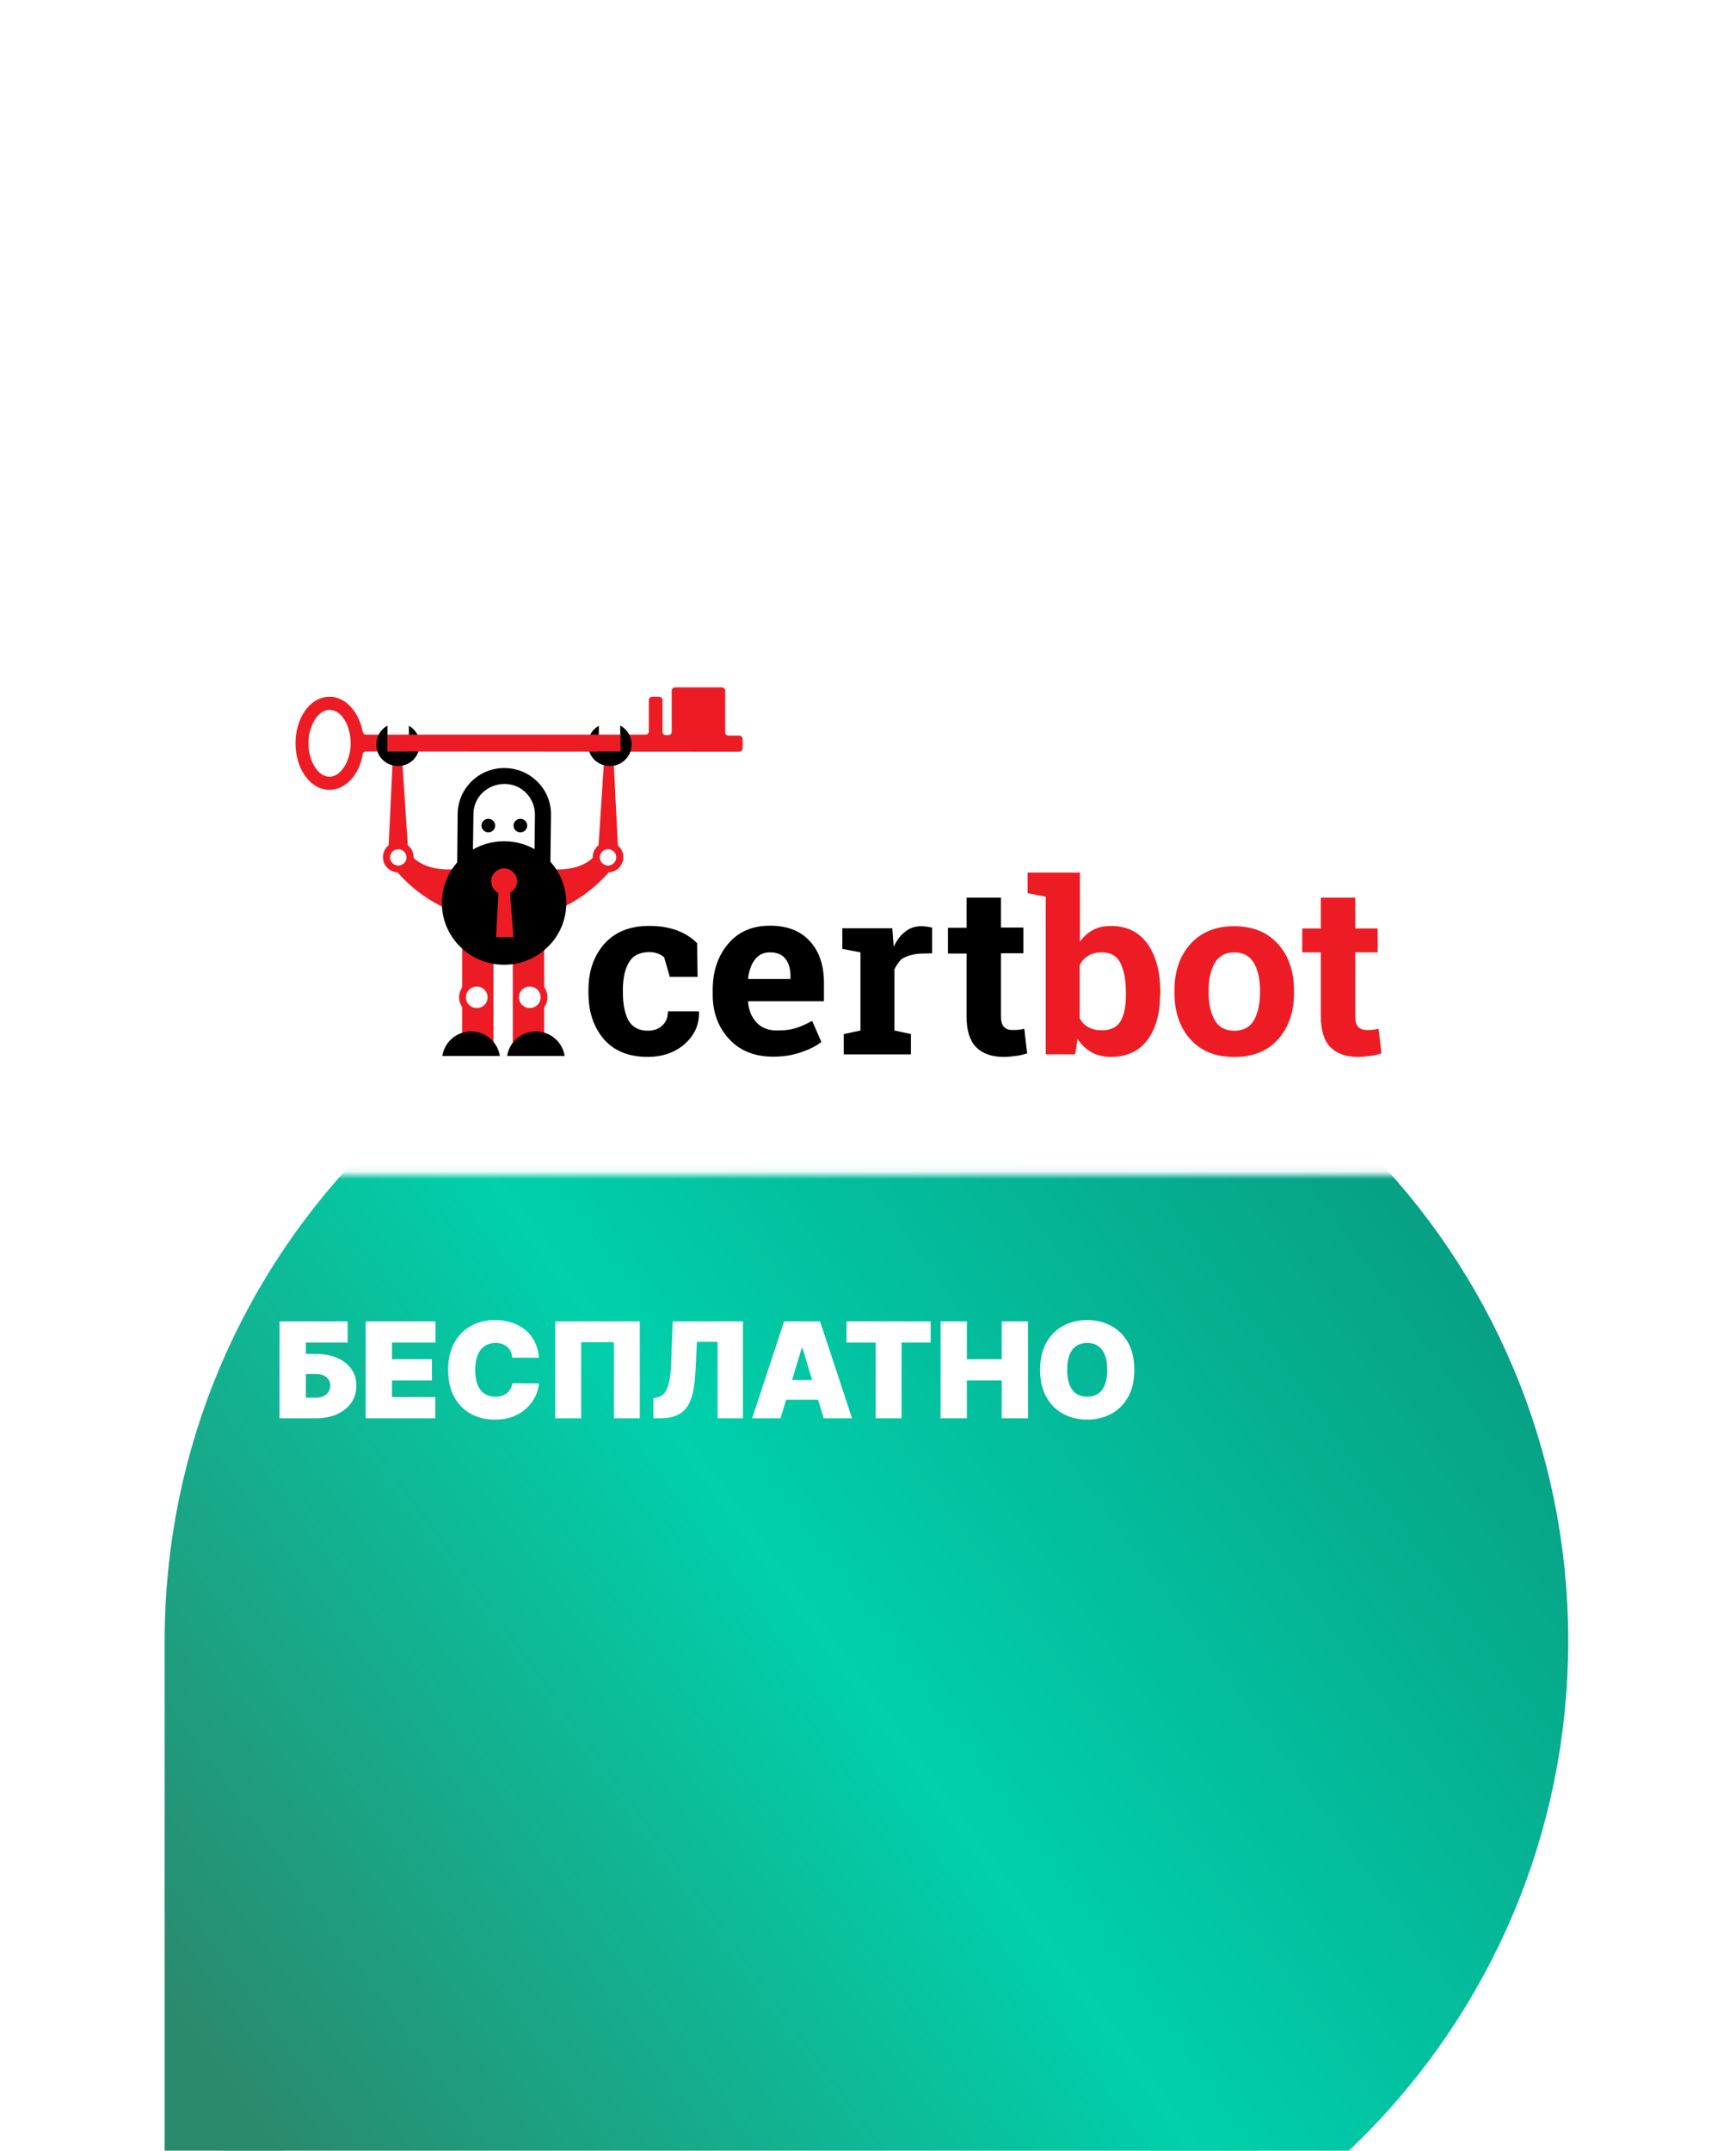
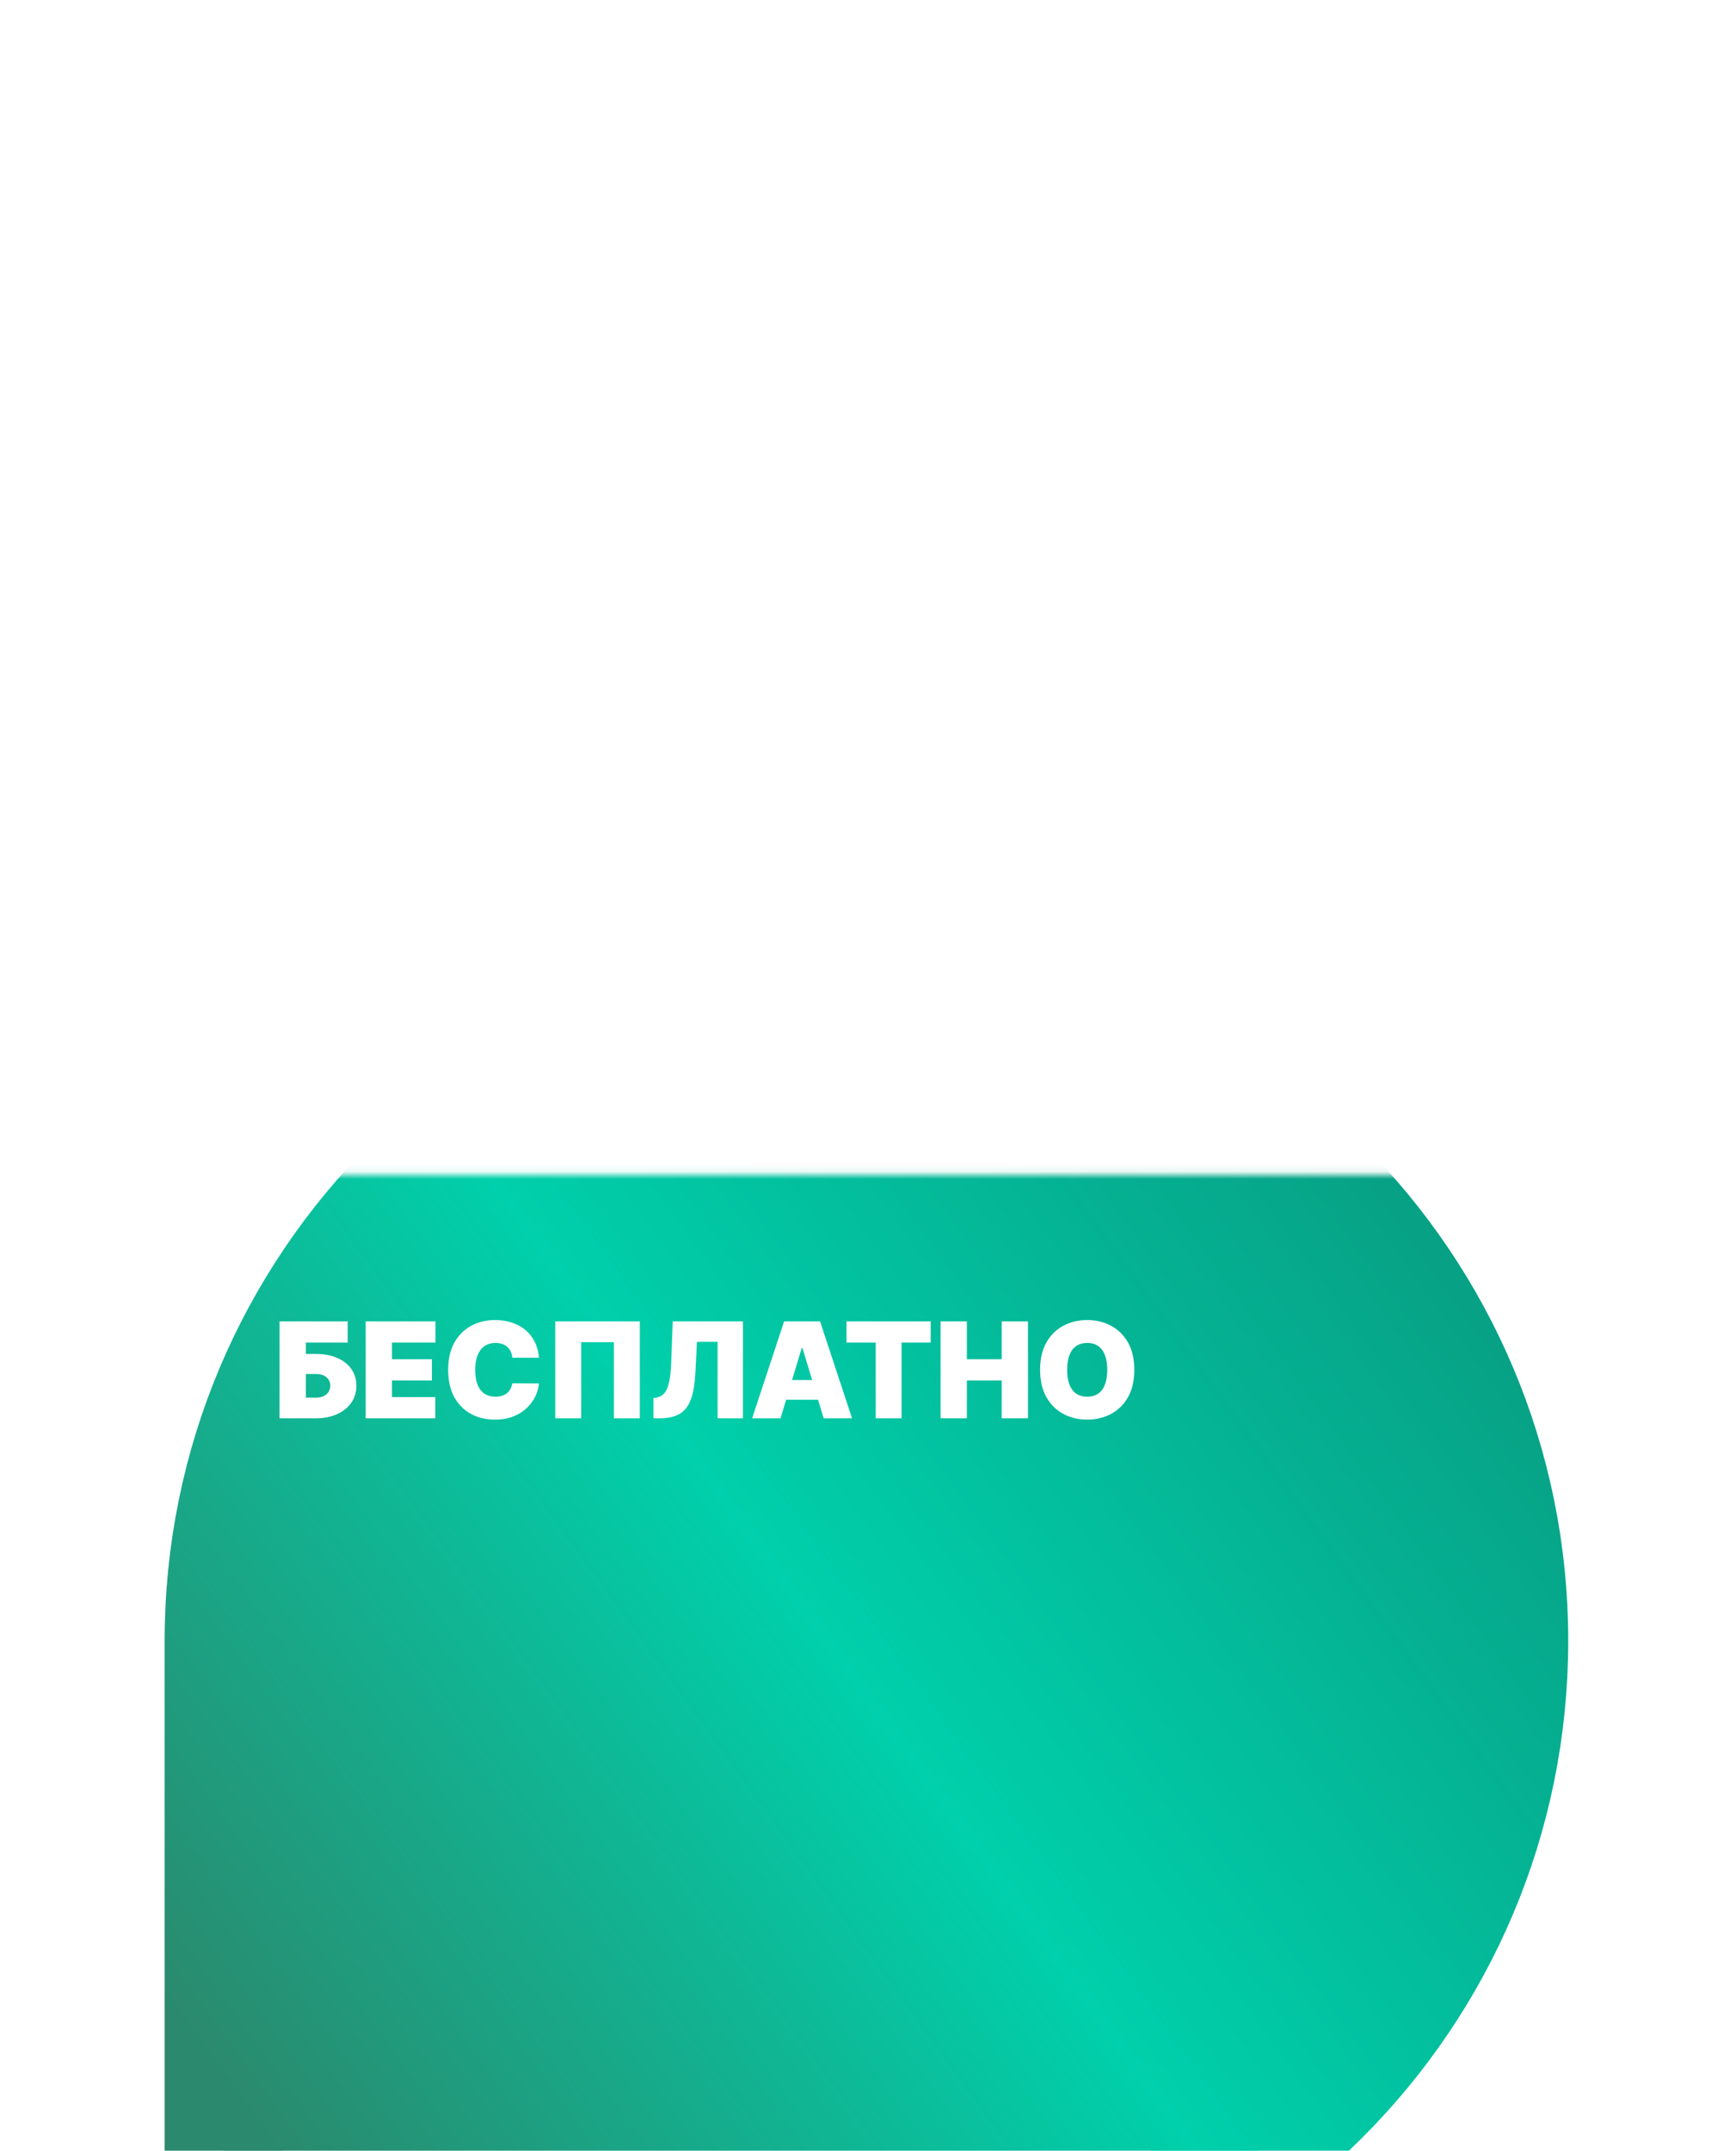
<svg xmlns="http://www.w3.org/2000/svg" width="235" height="291" viewBox="0 0 235 291" fill="none">
  <g filter="url(#filter0_ddddd_1760_15388)">
    <path d="M30.289 118.992C30.289 70.943 69.24 31.992 117.289 31.992V31.992C165.338 31.992 204.289 70.943 204.289 118.992V118.992C204.289 167.041 165.338 205.992 117.289 205.992H34.289C32.08 205.992 30.289 204.201 30.289 201.992V118.992Z" fill="url(#paint0_linear_1760_15388)" />
    <path d="M30.289 118.992C30.289 70.943 69.24 31.992 117.289 31.992V31.992C165.338 31.992 204.289 70.943 204.289 118.992V118.992C204.289 167.041 165.338 205.992 117.289 205.992H34.289C32.08 205.992 30.289 204.201 30.289 201.992V118.992Z" stroke="url(#paint1_linear_1760_15388)" stroke-width="16" />
  </g>
  <mask id="mask0_1760_15388" style="mask-type:alpha" maskUnits="userSpaceOnUse" x="4" y="0" width="226" height="159">
    <rect width="225.579" height="158.913" transform="matrix(1 0 0 -1 4 158.914)" fill="#D9D9D9" />
  </mask>
  <g mask="url(#mask0_1760_15388)">
    <path d="M30.389 119.162C30.389 71.21 69.262 32.336 117.215 32.336V32.336C165.168 32.336 204.042 71.21 204.042 119.162V119.162C204.042 167.115 165.168 205.989 117.215 205.989H30.389V119.162Z" fill="white" />
  </g>
  <path d="M37.845 191.891V178.778H47.065V181.646H41.405V183.183H42.737C43.838 183.183 44.801 183.36 45.624 183.714C46.452 184.069 47.095 184.568 47.552 185.213C48.013 185.857 48.243 186.615 48.243 187.486C48.243 188.356 48.013 189.123 47.552 189.784C47.095 190.446 46.452 190.962 45.624 191.334C44.801 191.705 43.838 191.891 42.737 191.891H37.845ZM41.405 189.099H42.737C43.164 189.099 43.522 189.029 43.812 188.888C44.107 188.747 44.329 188.553 44.478 188.305C44.632 188.058 44.709 187.776 44.709 187.46C44.709 187.012 44.54 186.64 44.203 186.346C43.866 186.047 43.377 185.898 42.737 185.898H41.405V189.099ZM49.501 191.891V178.778H58.952V181.646H53.061V183.9H58.465V186.769H53.061V189.022H58.926V191.891H49.501ZM72.959 183.695H69.348C69.322 183.396 69.254 183.125 69.143 182.882C69.036 182.639 68.887 182.43 68.695 182.255C68.507 182.075 68.279 181.939 68.01 181.845C67.741 181.747 67.436 181.698 67.094 181.698C66.496 181.698 65.991 181.843 65.577 182.133C65.167 182.423 64.855 182.839 64.642 183.382C64.433 183.924 64.328 184.575 64.328 185.334C64.328 186.137 64.435 186.809 64.648 187.351C64.866 187.889 65.18 188.294 65.589 188.568C65.999 188.837 66.492 188.971 67.069 188.971C67.397 188.971 67.692 188.93 67.952 188.849C68.212 188.764 68.439 188.642 68.631 188.484C68.823 188.326 68.979 188.137 69.098 187.915C69.222 187.688 69.305 187.434 69.348 187.153L72.959 187.178C72.916 187.733 72.76 188.299 72.492 188.875C72.223 189.447 71.841 189.976 71.345 190.463C70.855 190.945 70.246 191.334 69.521 191.628C68.795 191.923 67.952 192.07 66.992 192.07C65.788 192.07 64.708 191.812 63.752 191.295C62.8 190.779 62.047 190.019 61.492 189.016C60.941 188.013 60.666 186.786 60.666 185.334C60.666 183.875 60.947 182.645 61.511 181.646C62.074 180.643 62.834 179.886 63.79 179.373C64.746 178.857 65.814 178.599 66.992 178.599C67.82 178.599 68.582 178.712 69.277 178.938C69.973 179.164 70.584 179.495 71.109 179.93C71.633 180.362 72.056 180.893 72.376 181.525C72.696 182.156 72.891 182.88 72.959 183.695ZM86.611 178.778V191.891H83.102V181.595H78.672V191.891H75.163V178.778H86.611ZM88.453 191.891V189.15L88.812 189.099C89.247 189.031 89.608 188.843 89.894 188.536C90.184 188.224 90.406 187.731 90.56 187.057C90.718 186.378 90.818 185.454 90.861 184.284L91.066 178.778H100.567V191.891H97.135V181.544H94.344L94.139 185.667C94.062 187.195 93.857 188.414 93.524 189.323C93.191 190.232 92.686 190.888 92.007 191.289C91.328 191.69 90.434 191.891 89.324 191.891H88.453ZM105.659 191.891H101.817L106.145 178.778H111.011L115.34 191.891H111.498L108.63 182.389H108.527L105.659 191.891ZM104.942 186.717H112.164V189.381H104.942V186.717ZM114.589 181.646V178.778H125.986V181.646H122.042V191.891H118.533V181.646H114.589ZM127.325 191.891V178.778H130.885V183.9H135.598V178.778H139.158V191.891H135.598V186.769H130.885V191.891H127.325ZM153.551 185.334C153.551 186.794 153.267 188.026 152.699 189.029C152.131 190.027 151.365 190.785 150.401 191.302C149.436 191.814 148.36 192.07 147.174 192.07C145.978 192.07 144.899 191.812 143.934 191.295C142.973 190.774 142.209 190.015 141.642 189.016C141.078 188.013 140.797 186.786 140.797 185.334C140.797 183.875 141.078 182.645 141.642 181.646C142.209 180.643 142.973 179.886 143.934 179.373C144.899 178.857 145.978 178.599 147.174 178.599C148.36 178.599 149.436 178.857 150.401 179.373C151.365 179.886 152.131 180.643 152.699 181.646C153.267 182.645 153.551 183.875 153.551 185.334ZM149.888 185.334C149.888 184.549 149.784 183.887 149.575 183.349C149.37 182.807 149.065 182.398 148.659 182.12C148.258 181.838 147.763 181.698 147.174 181.698C146.585 181.698 146.087 181.838 145.682 182.12C145.281 182.398 144.975 182.807 144.766 183.349C144.561 183.887 144.459 184.549 144.459 185.334C144.459 186.12 144.561 186.783 144.766 187.326C144.975 187.863 145.281 188.273 145.682 188.555C146.087 188.832 146.585 188.971 147.174 188.971C147.763 188.971 148.258 188.832 148.659 188.555C149.065 188.273 149.37 187.863 149.575 187.326C149.784 186.783 149.888 186.12 149.888 185.334Z" fill="white" />
  <g clip-path="url(#clip0_1760_15388)">
    <path d="M55.348 98.188V101.669H52.444V98.188C51.551 98.694 50.944 99.643 50.944 100.719C50.944 102.333 52.253 103.63 53.88 103.63C55.507 103.63 56.815 102.333 56.815 100.719C56.847 99.643 56.241 98.694 55.348 98.188Z" fill="black" />
    <path d="M81.066 98.188V101.669H83.969V98.188C84.863 98.694 85.469 99.643 85.469 100.719C85.469 102.333 84.161 103.63 82.534 103.63C80.906 103.63 79.598 102.333 79.598 100.719C79.566 99.643 80.172 98.694 81.066 98.188Z" fill="black" />
    <path d="M66.802 127.938H62.559V141.735H66.802V127.938Z" fill="#ED1C24" />
    <path d="M73.663 127.938H69.419V141.735H73.663V127.938Z" fill="#ED1C24" />
    <path d="M83.682 115.183L83.044 102.461H81.799L80.97 115.183H83.682Z" fill="#ED1C24" />
    <path d="M74.62 117.585C74.62 117.585 79.087 118.186 80.97 115.18L83.905 116.002C83.905 116.002 81.066 121.034 74.62 123.408V117.585Z" fill="#ED1C24" />
    <path d="M82.309 117.586C83.19 117.586 83.905 116.878 83.905 116.004C83.905 115.13 83.19 114.422 82.309 114.422C81.428 114.422 80.714 115.13 80.714 116.004C80.714 116.878 81.428 117.586 82.309 117.586Z" fill="white" />
    <path d="M82.309 118.028C81.161 118.028 80.235 117.11 80.235 115.971C80.235 114.832 81.161 113.914 82.309 113.914C83.458 113.914 84.383 114.832 84.383 115.971C84.383 117.11 83.458 118.028 82.309 118.028ZM82.309 114.895C81.703 114.895 81.193 115.402 81.193 116.003C81.193 116.604 81.703 117.11 82.309 117.11C82.916 117.11 83.426 116.604 83.426 116.003C83.426 115.402 82.948 114.895 82.309 114.895Z" fill="#ED1C24" />
    <path d="M64.538 136.829C65.595 136.829 66.452 135.979 66.452 134.93C66.452 133.881 65.595 133.031 64.538 133.031C63.48 133.031 62.623 133.881 62.623 134.93C62.623 135.979 63.48 136.829 64.538 136.829Z" fill="white" />
    <path d="M64.538 137.301C63.23 137.301 62.145 136.225 62.145 134.928C62.145 133.631 63.23 132.555 64.538 132.555C65.846 132.555 66.452 133.631 66.452 134.928C66.452 136.225 65.846 137.301 64.538 137.301ZM64.538 133.472C63.74 133.472 63.07 134.105 63.07 134.928C63.07 135.751 63.708 136.383 64.538 136.383C65.367 136.383 66.005 135.751 66.005 134.928C66.005 134.105 65.335 133.472 64.538 133.472Z" fill="#ED1C24" />
    <path d="M71.716 136.829C72.774 136.829 73.631 135.979 73.631 134.93C73.631 133.881 72.774 133.031 71.716 133.031C70.659 133.031 69.802 133.881 69.802 134.93C69.802 135.979 70.659 136.829 71.716 136.829Z" fill="white" />
    <path d="M71.717 137.301C70.409 137.301 69.579 136.225 69.579 134.928C69.579 133.631 70.377 132.555 71.717 132.555C73.025 132.555 74.11 133.631 74.11 134.928C74.11 136.225 73.025 137.301 71.717 137.301ZM71.717 133.472C70.919 133.472 70.249 134.105 70.249 134.928C70.249 135.751 70.887 136.383 71.717 136.383C72.546 136.383 73.184 135.751 73.184 134.928C73.184 134.105 72.514 133.472 71.717 133.472Z" fill="#ED1C24" />
    <path d="M52.571 115.183L53.178 102.461H54.422L55.252 115.183H52.571Z" fill="#ED1C24" />
    <path d="M61.602 117.585C61.602 117.585 57.135 118.186 55.252 115.18L52.316 116.002C52.316 116.002 55.156 121.034 61.602 123.408V117.585Z" fill="#ED1C24" />
-     <path d="M53.912 117.586C54.793 117.586 55.507 116.878 55.507 116.004C55.507 115.13 54.793 114.422 53.912 114.422C53.031 114.422 52.316 115.13 52.316 116.004C52.316 116.878 53.031 117.586 53.912 117.586Z" fill="white" />
    <path d="M53.912 118.028C52.763 118.028 51.838 117.11 51.838 115.971C51.838 114.832 52.763 113.914 53.912 113.914C55.061 113.914 55.986 114.832 55.986 115.971C55.986 117.11 55.061 118.028 53.912 118.028ZM53.912 114.895C53.306 114.895 52.795 115.402 52.795 116.003C52.795 116.604 53.306 117.11 53.912 117.11C54.518 117.11 55.029 116.604 55.029 116.003C55.029 115.402 54.518 114.895 53.912 114.895Z" fill="#ED1C24" />
    <path d="M61.889 116.795L61.953 110.086C61.984 108.409 62.654 106.858 63.867 105.687C65.079 104.516 66.675 103.884 68.366 103.915C70.057 103.947 71.621 104.611 72.801 105.814C73.982 107.016 74.62 108.599 74.588 110.276L74.492 117.681L72.323 117.649L72.418 110.244C72.418 109.137 72.003 108.092 71.238 107.301C70.472 106.51 69.419 106.067 68.302 106.067C67.185 106.067 66.132 106.478 65.335 107.238C64.537 107.997 64.09 109.042 64.09 110.149L63.994 116.858L61.889 116.795Z" fill="black" />
    <path d="M66.101 112.617C66.612 112.617 67.026 112.206 67.026 111.699C67.026 111.192 66.612 110.781 66.101 110.781C65.59 110.781 65.176 111.192 65.176 111.699C65.176 112.206 65.59 112.617 66.101 112.617Z" fill="black" />
    <path d="M70.44 112.617C70.951 112.617 71.365 112.206 71.365 111.699C71.365 111.192 70.951 110.781 70.44 110.781C69.929 110.781 69.515 111.192 69.515 111.699C69.515 112.206 69.929 112.617 70.44 112.617Z" fill="black" />
    <path d="M68.238 130.529C72.89 130.529 76.662 126.789 76.662 122.175C76.662 117.561 72.89 113.82 68.238 113.82C63.586 113.82 59.815 117.561 59.815 122.175C59.815 126.789 63.586 130.529 68.238 130.529Z" fill="black" />
    <path d="M67.472 120.815L67.153 126.796H69.515L69.036 120.783C69.61 120.499 69.993 119.929 69.993 119.233C69.993 118.283 69.195 117.492 68.238 117.492C67.281 117.492 66.483 118.283 66.483 119.233C66.515 119.961 66.898 120.53 67.472 120.815Z" fill="#ED1C24" />
    <path d="M67.665 142.87C67.378 141.003 65.75 139.547 63.772 139.547C61.793 139.547 60.166 140.971 59.879 142.87H67.218H67.665Z" fill="black" />
    <path d="M76.439 142.87C76.152 141.003 74.525 139.547 72.546 139.547C70.568 139.547 68.941 140.971 68.653 142.87H69.1H76.439Z" fill="black" />
-     <path d="M47.977 96.26C47.115 94.994 45.903 94.266 44.627 94.266C43.318 94.266 42.138 94.962 41.244 96.228C40.447 97.399 40 98.95 40 100.564C40 102.177 40.447 103.728 41.245 104.899C42.106 106.165 43.319 106.861 44.595 106.861C45.871 106.861 47.084 106.165 47.977 104.899C48.551 104.076 48.934 103.095 49.094 102.019C49.126 101.829 49.317 101.671 49.509 101.671L100.083 101.703C100.306 101.703 100.497 101.513 100.529 101.291V99.962C100.529 99.74 100.338 99.551 100.115 99.519H98.583C98.36 99.519 98.168 99.329 98.168 99.076V93.443C98.168 93.222 97.977 93.032 97.754 93H91.372C91.149 93 90.957 93.19 90.925 93.411V99.044C90.925 99.266 90.734 99.456 90.478 99.456H90.096C89.872 99.456 89.681 99.266 89.681 99.013V94.709C89.681 94.488 89.489 94.298 89.266 94.266H88.277C88.053 94.266 87.862 94.456 87.83 94.678V98.981C87.83 99.203 87.639 99.393 87.383 99.393H49.541C49.317 99.393 49.158 99.234 49.126 99.045C48.902 98.063 48.551 97.051 47.977 96.26ZM44.595 105.089C43.063 105.089 41.755 103 41.755 100.564C41.755 98.127 43.063 96.038 44.627 96.038C46.19 96.038 47.467 98.127 47.467 100.564C47.467 103 46.126 105.089 44.595 105.089Z" fill="#ED1C24" />
    <path d="M56.018 102.46C55.795 102.143 55.571 101.985 55.348 101.669H52.444V98.188C51.551 98.694 50.944 99.643 50.944 100.719C50.944 102.333 52.253 103.63 53.88 103.63C54.773 103.63 55.571 103.219 56.114 102.618C56.114 102.555 56.05 102.523 56.018 102.46Z" fill="black" />
    <path d="M87.702 139.451C88.532 139.451 89.202 139.198 89.68 138.723C90.191 138.248 90.414 137.615 90.414 136.824H94.594L94.626 136.919C94.658 138.628 94.02 140.084 92.68 141.255C91.34 142.425 89.648 142.995 87.67 142.995C85.117 142.995 83.139 142.204 81.735 140.59C80.363 138.976 79.661 136.919 79.661 134.387V133.913C79.661 131.413 80.363 129.356 81.799 127.71C83.235 126.096 85.245 125.273 87.893 125.273C89.265 125.273 90.51 125.463 91.626 125.874C92.712 126.286 93.637 126.855 94.371 127.615L94.434 132.172H90.669L89.904 129.514C89.68 129.324 89.393 129.134 89.042 129.008C88.691 128.881 88.308 128.818 87.894 128.818C86.585 128.818 85.66 129.292 85.118 130.242C84.575 131.191 84.32 132.394 84.32 133.881V134.356C84.32 135.875 84.575 137.109 85.054 138.027C85.596 138.976 86.458 139.451 87.702 139.451Z" fill="black" />
-     <path d="M104.645 142.964C102.156 142.964 100.178 142.173 98.71 140.59C97.242 139.008 96.477 137.014 96.477 134.578V133.945C96.477 131.413 97.179 129.325 98.583 127.679C99.987 126.034 101.869 125.242 104.23 125.242C106.56 125.242 108.346 125.938 109.623 127.331C110.899 128.723 111.537 130.59 111.537 132.964V135.464H101.295L101.263 135.559C101.359 136.698 101.741 137.616 102.412 138.343C103.082 139.071 104.007 139.419 105.156 139.419C106.176 139.419 107.038 139.325 107.708 139.103C108.378 138.913 109.112 138.565 109.942 138.122L111.186 140.97C110.484 141.54 109.559 141.983 108.442 142.363C107.293 142.774 106.049 142.964 104.645 142.964ZM104.23 128.85C103.369 128.85 102.699 129.166 102.188 129.831C101.677 130.495 101.39 131.35 101.262 132.394L101.294 132.458H107.006V132.046C107.006 131.065 106.783 130.306 106.304 129.704C105.857 129.134 105.187 128.85 104.23 128.85Z" fill="black" />
    <path d="M114.25 139.901L116.483 139.426V128.857L114.026 128.382V125.597H120.791L120.982 128.097C121.397 127.211 121.908 126.515 122.546 126.041C123.184 125.534 123.918 125.312 124.748 125.312C125.003 125.312 125.258 125.344 125.513 125.376C125.768 125.408 125.992 125.471 126.183 125.502V128.983L124.811 129.015C123.599 129.015 122.514 129.458 122.131 129.711C121.716 129.996 121.333 130.661 121.078 131.135V139.426L123.312 139.901V142.654H114.218V139.901H114.25Z" fill="black" />
    <path d="M135.5 121.445V125.496H138.532V128.977H135.5V137.521C135.5 138.186 135.628 138.66 135.915 138.946C136.202 139.23 136.553 139.357 137.032 139.357C137.351 139.357 137.638 139.357 137.861 139.325C138.085 139.294 138.372 139.262 138.659 139.199L139.042 142.521C138.532 142.68 138.021 142.806 137.51 142.869C137 142.933 136.457 142.996 135.851 142.996C134.256 142.996 133.012 142.553 132.15 141.699C131.288 140.812 130.842 139.452 130.842 137.553V129.009H128.321V125.528H130.842V121.446H135.5V121.445Z" fill="black" />
    <path d="M157.038 134.613C157.038 137.144 156.463 139.17 155.315 140.72C154.166 142.24 152.507 142.999 150.369 142.999C149.348 142.999 148.486 142.777 147.753 142.366C147.018 141.954 146.38 141.353 145.87 140.562L145.551 142.651H141.562V121.322L139.105 120.847V118.062H146.189V127.398C146.7 126.702 147.274 126.195 147.976 125.815C148.678 125.436 149.475 125.278 150.369 125.278C152.538 125.278 154.198 126.1 155.347 127.714C156.495 129.36 157.069 131.512 157.069 134.233V134.613H157.038V134.613ZM152.411 134.265C152.411 132.619 152.156 131.29 151.677 130.309C151.199 129.328 150.337 128.853 149.156 128.853C148.422 128.853 147.816 129.012 147.338 129.297C146.827 129.581 146.444 130.024 146.157 130.594V137.777C146.444 138.315 146.827 138.695 147.338 138.98C147.848 139.265 148.454 139.391 149.188 139.391C150.369 139.391 151.231 138.98 151.709 138.126C152.188 137.303 152.411 136.1 152.411 134.581V134.265Z" fill="#ED1C24" />
    <path d="M158.984 133.984C158.984 131.452 159.686 129.363 161.122 127.749C162.558 126.136 164.536 125.312 167.057 125.312C169.61 125.312 171.588 126.135 173.024 127.749C174.46 129.363 175.162 131.452 175.162 134.015V134.332C175.162 136.895 174.459 138.984 173.024 140.597C171.588 142.211 169.61 143.003 167.089 143.003C164.536 143.003 162.558 142.212 161.122 140.597C159.686 138.984 158.984 136.895 158.984 134.332V133.984ZM163.611 134.3C163.611 135.851 163.898 137.085 164.441 138.034C164.983 138.984 165.877 139.458 167.121 139.458C168.302 139.458 169.195 138.984 169.737 138.034C170.28 137.085 170.567 135.851 170.567 134.3V133.984C170.567 132.465 170.28 131.23 169.737 130.281C169.163 129.332 168.302 128.857 167.089 128.857C165.877 128.857 165.015 129.332 164.441 130.281C163.899 131.23 163.611 132.465 163.611 133.984L163.611 134.3Z" fill="#ED1C24" />
    <path d="M183.459 121.445V125.623H186.49V128.85H183.459V137.521C183.459 138.186 183.586 138.66 183.873 138.946C184.16 139.23 184.512 139.357 184.99 139.357C185.309 139.357 185.596 139.357 185.82 139.325C186.043 139.294 186.33 139.262 186.617 139.199L187 142.521C186.49 142.68 185.979 142.806 185.469 142.869C184.958 142.933 184.416 142.996 183.809 142.996C182.214 142.996 180.97 142.553 180.108 141.699C179.247 140.812 178.8 139.452 178.8 137.553V128.851H176.279V125.623H178.8V121.446H183.459V121.445Z" fill="#ED1C24" />
    <path d="M80.428 102.46C80.651 102.143 80.715 101.985 80.938 101.669H81.098H84.001V98.188C84.895 98.694 85.501 99.643 85.501 100.719C85.501 102.333 84.193 103.63 82.566 103.63C81.672 103.63 80.874 103.219 80.332 102.618C80.332 102.555 80.364 102.523 80.428 102.46Z" fill="black" />
  </g>
  <defs>
    <filter id="filter0_ddddd_1760_15388" x="0.289" y="18.992" width="234" height="272" filterUnits="userSpaceOnUse" color-interpolation-filters="sRGB">
      <feFlood flood-opacity="0" result="BackgroundImageFix" />
      <feColorMatrix in="SourceAlpha" type="matrix" values="0 0 0 0 0 0 0 0 0 0 0 0 0 0 0 0 0 0 127 0" result="hardAlpha" />
      <feOffset />
      <feColorMatrix type="matrix" values="0 0 0 0 0 0 0 0 0 0 0 0 0 0 0 0 0 0 0.1 0" />
      <feBlend mode="normal" in2="BackgroundImageFix" result="effect1_dropShadow_1760_15388" />
      <feColorMatrix in="SourceAlpha" type="matrix" values="0 0 0 0 0 0 0 0 0 0 0 0 0 0 0 0 0 0 127 0" result="hardAlpha" />
      <feOffset dy="3" />
      <feGaussianBlur stdDeviation="4" />
      <feColorMatrix type="matrix" values="0 0 0 0 0 0 0 0 0 0 0 0 0 0 0 0 0 0 0.1 0" />
      <feBlend mode="normal" in2="effect1_dropShadow_1760_15388" result="effect2_dropShadow_1760_15388" />
      <feColorMatrix in="SourceAlpha" type="matrix" values="0 0 0 0 0 0 0 0 0 0 0 0 0 0 0 0 0 0 127 0" result="hardAlpha" />
      <feOffset dy="14" />
      <feGaussianBlur stdDeviation="7" />
      <feColorMatrix type="matrix" values="0 0 0 0 0 0 0 0 0 0 0 0 0 0 0 0 0 0 0.09 0" />
      <feBlend mode="normal" in2="effect2_dropShadow_1760_15388" result="effect3_dropShadow_1760_15388" />
      <feColorMatrix in="SourceAlpha" type="matrix" values="0 0 0 0 0 0 0 0 0 0 0 0 0 0 0 0 0 0 127 0" result="hardAlpha" />
      <feOffset dy="31" />
      <feGaussianBlur stdDeviation="9.5" />
      <feColorMatrix type="matrix" values="0 0 0 0 0 0 0 0 0 0 0 0 0 0 0 0 0 0 0.05 0" />
      <feBlend mode="normal" in2="effect3_dropShadow_1760_15388" result="effect4_dropShadow_1760_15388" />
      <feColorMatrix in="SourceAlpha" type="matrix" values="0 0 0 0 0 0 0 0 0 0 0 0 0 0 0 0 0 0 127 0" result="hardAlpha" />
      <feOffset dy="55" />
      <feGaussianBlur stdDeviation="11" />
      <feColorMatrix type="matrix" values="0 0 0 0 0 0 0 0 0 0 0 0 0 0 0 0 0 0 0.01 0" />
      <feBlend mode="normal" in2="effect4_dropShadow_1760_15388" result="effect5_dropShadow_1760_15388" />
      <feBlend mode="normal" in="SourceGraphic" in2="effect5_dropShadow_1760_15388" result="shape" />
    </filter>
    <linearGradient id="paint0_linear_1760_15388" x1="204.289" y1="31.992" x2="19.54" y2="165.901" gradientUnits="userSpaceOnUse">
      <stop stop-color="#09947B" />
      <stop offset="0.552" stop-color="#00D0AB" />
      <stop offset="1" stop-color="#2B896D" />
    </linearGradient>
    <linearGradient id="paint1_linear_1760_15388" x1="204.289" y1="31.992" x2="19.54" y2="165.901" gradientUnits="userSpaceOnUse">
      <stop stop-color="#09947B" />
      <stop offset="0.552" stop-color="#00D0AB" />
      <stop offset="1" stop-color="#2B896D" />
    </linearGradient>
    <clipPath id="clip0_1760_15388">
-       <rect width="147" height="50" fill="white" transform="translate(40 93)" />
-     </clipPath>
+       </clipPath>
  </defs>
</svg>